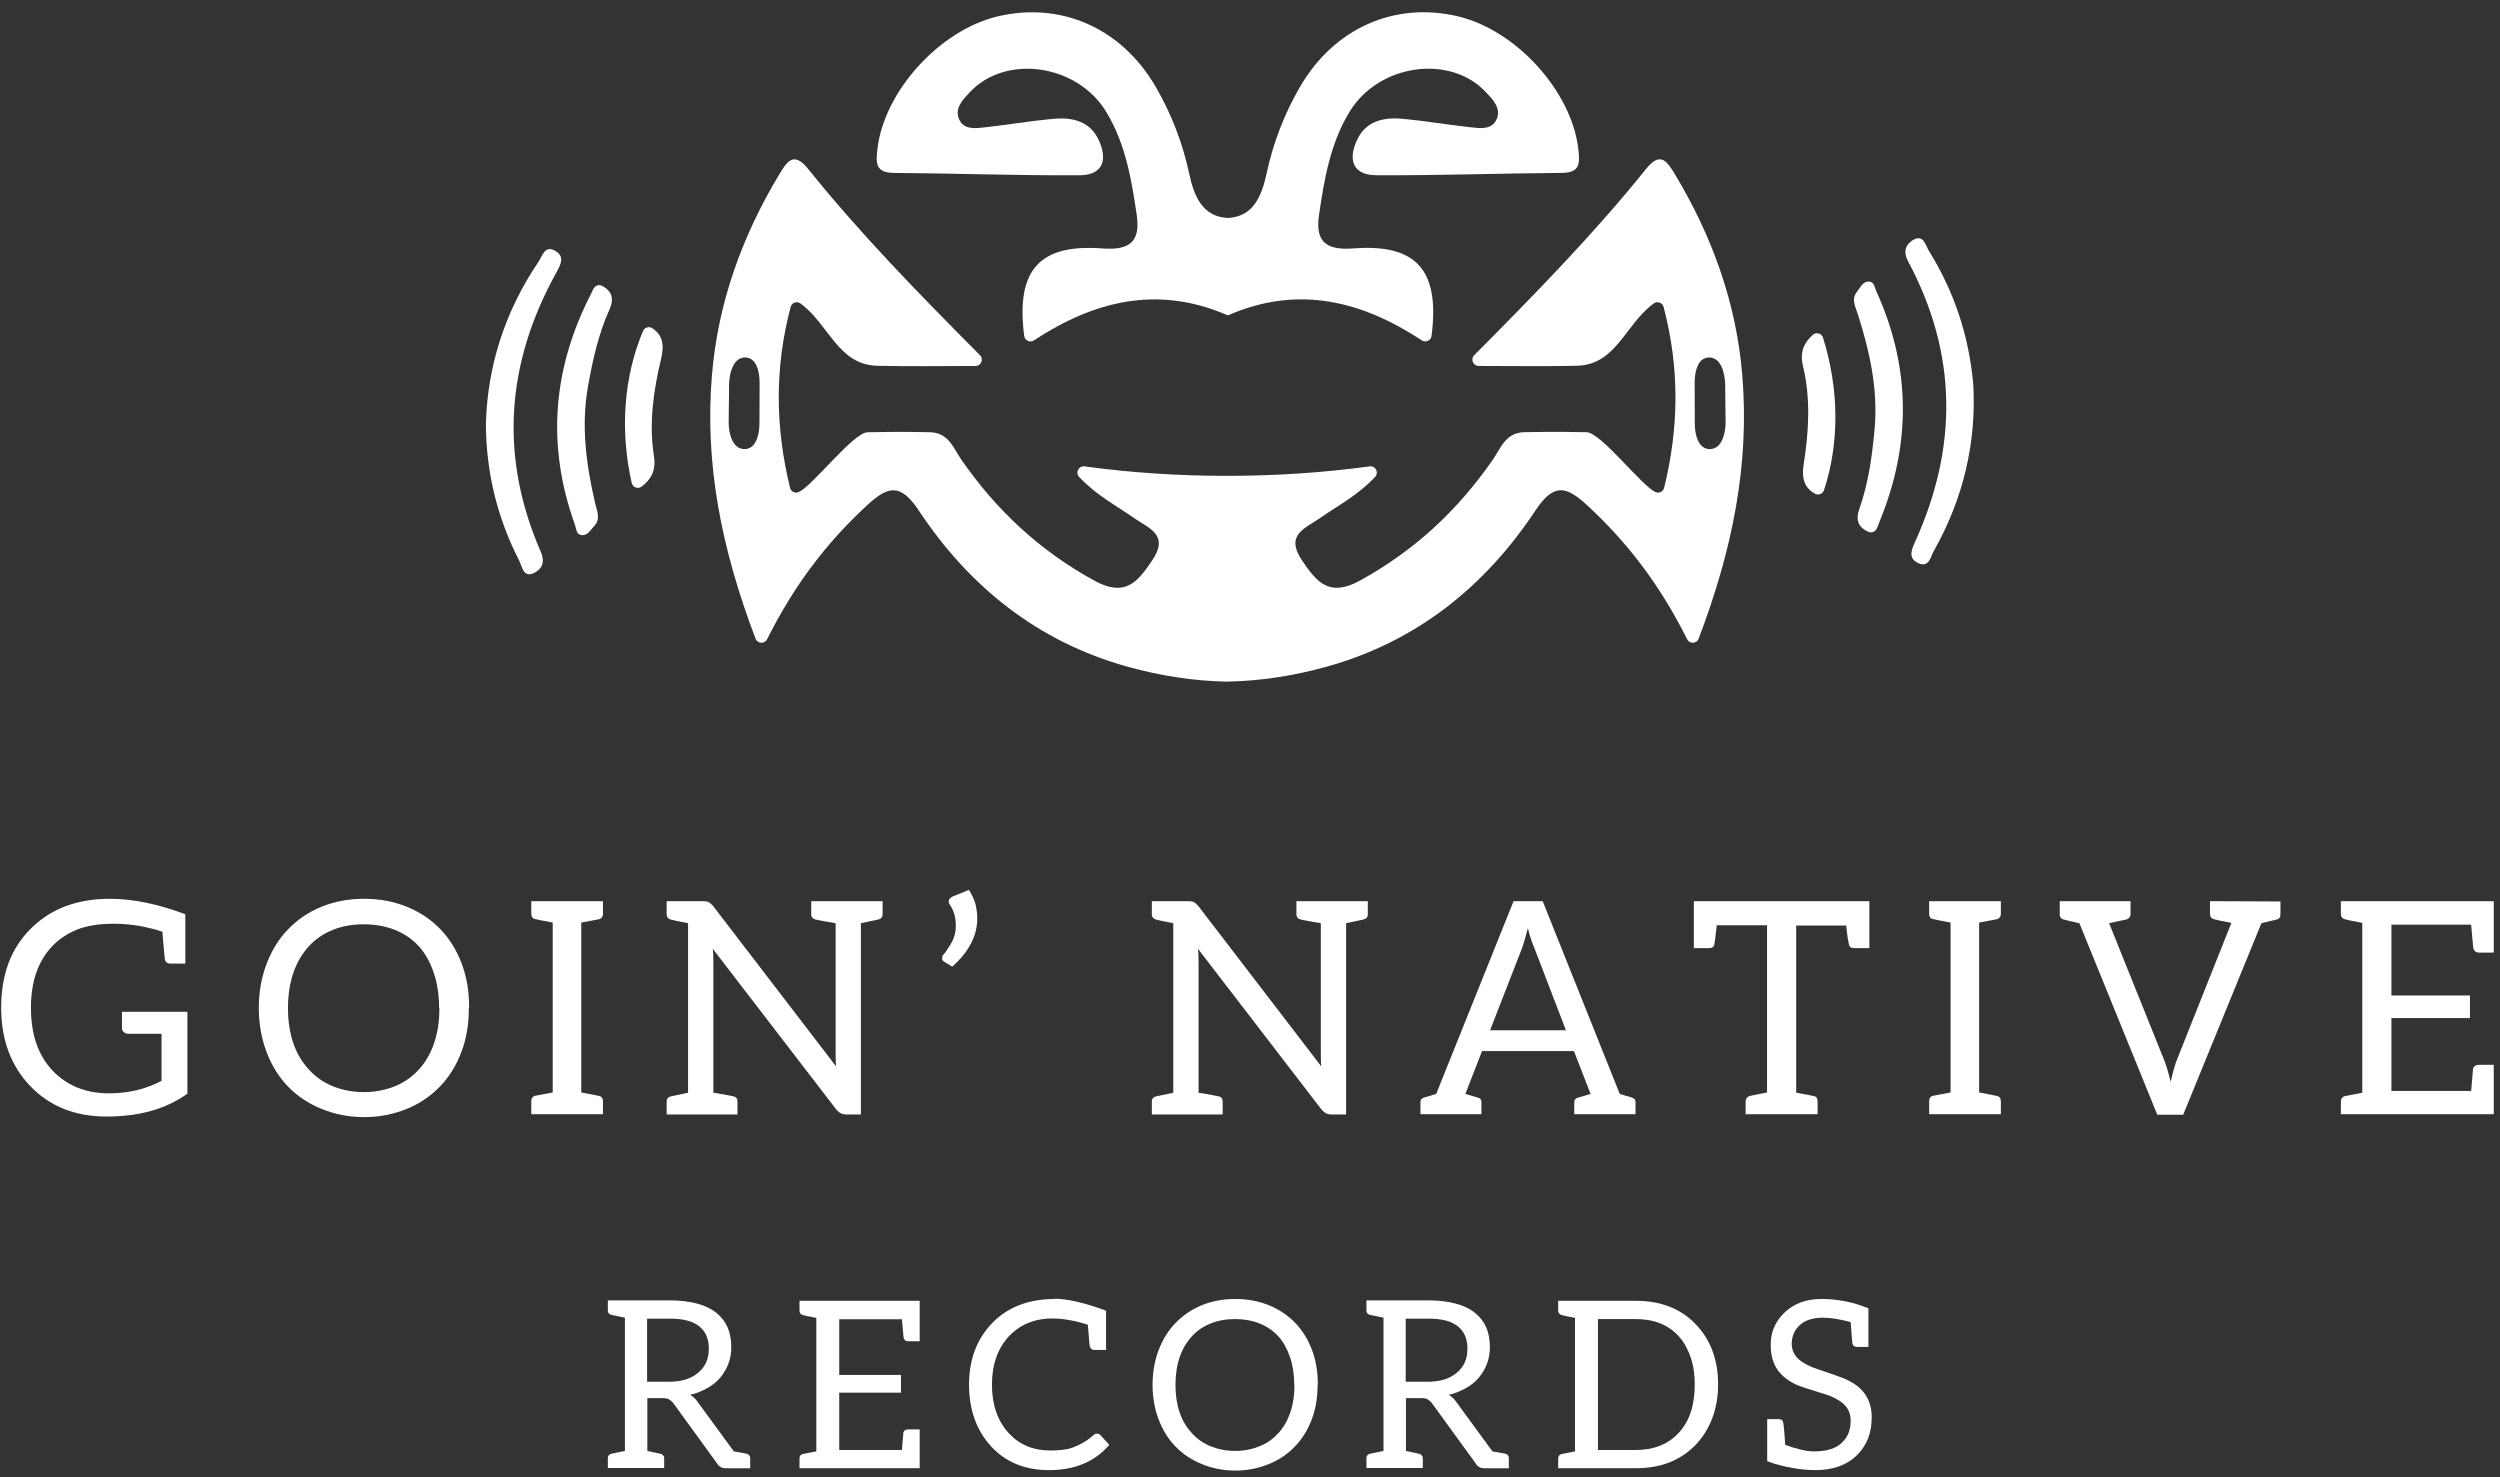
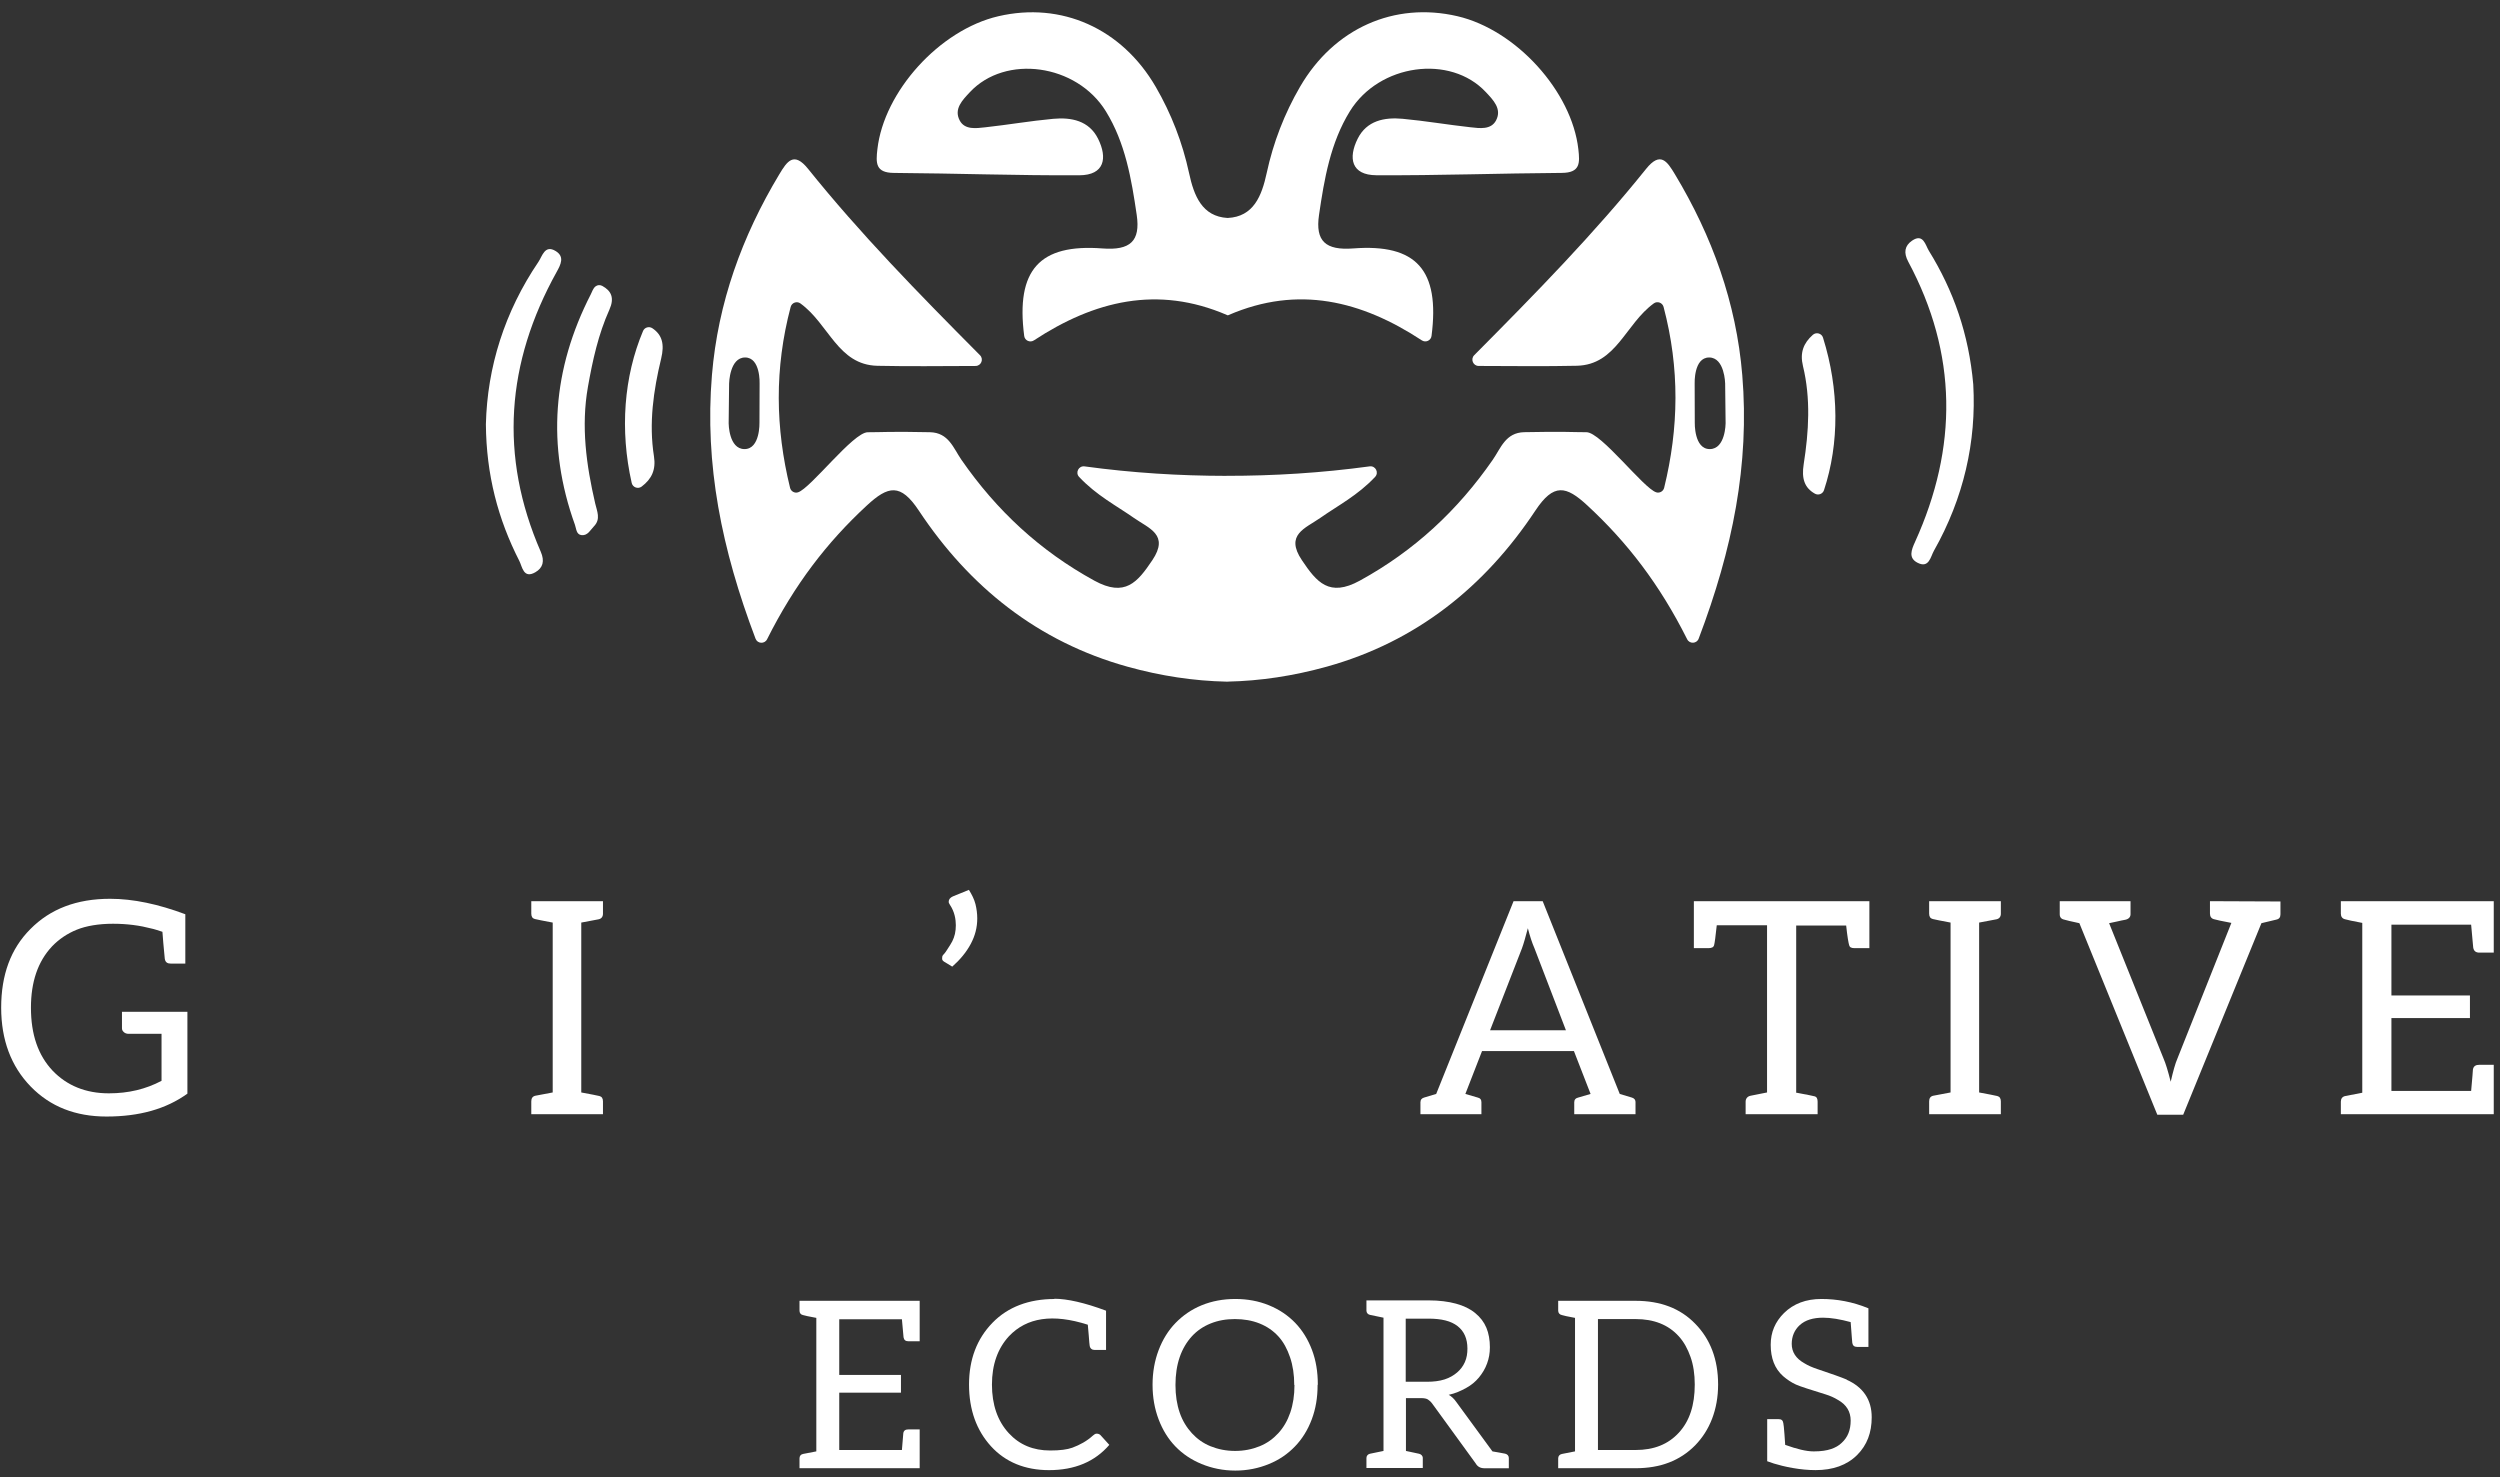
<svg xmlns="http://www.w3.org/2000/svg" width="132" height="78" viewBox="0 0 132 78" fill="none">
  <rect x="0" y="0" width="132" height="78" fill="#333333" stroke="none" />
  <path fill-rule="evenodd" clip-rule="evenodd" d="M8.529 57.068V54.586H6.786C6.691 54.586 6.597 54.555 6.534 54.492C6.471 54.429 6.44 54.383 6.44 54.288V53.423H9.895V57.744C8.765 58.56 7.35 58.953 5.623 58.953C3.989 58.953 2.655 58.434 1.618 57.366C0.581 56.298 0.062 54.9 0.062 53.204C0.062 51.476 0.566 50.094 1.602 49.057C2.655 47.989 4.052 47.456 5.811 47.456C7.037 47.456 8.356 47.738 9.785 48.272V50.879H9.032C8.843 50.879 8.733 50.816 8.701 50.628C8.701 50.55 8.639 50.078 8.576 49.199C8.325 49.12 8.152 49.057 7.995 49.026C7.398 48.868 6.723 48.774 5.968 48.774C5.215 48.774 4.555 48.885 4.052 49.089C3.549 49.293 3.11 49.591 2.749 49.968C1.995 50.769 1.634 51.853 1.634 53.204C1.634 54.618 2.01 55.717 2.78 56.534C3.534 57.319 4.523 57.728 5.749 57.728C6.786 57.728 7.696 57.507 8.529 57.068V57.068Z" fill="white" />
-   <path fill-rule="evenodd" clip-rule="evenodd" d="M24.755 53.236C24.755 54.084 24.629 54.837 24.362 55.545C24.095 56.251 23.718 56.864 23.231 57.366C22.744 57.869 22.179 58.262 21.488 58.544C20.797 58.828 20.043 58.984 19.226 58.984C18.409 58.984 17.655 58.828 16.964 58.544C16.273 58.262 15.692 57.869 15.205 57.366C14.718 56.864 14.341 56.251 14.074 55.545C13.807 54.837 13.666 54.068 13.666 53.22C13.666 52.371 13.807 51.602 14.074 50.895C14.341 50.188 14.718 49.576 15.205 49.073C15.692 48.57 16.273 48.162 16.964 47.88C17.655 47.597 18.409 47.456 19.226 47.456C20.043 47.456 20.797 47.597 21.488 47.88C22.179 48.162 22.76 48.555 23.247 49.057C23.734 49.56 24.111 50.172 24.378 50.879C24.645 51.586 24.771 52.356 24.771 53.204L24.755 53.236ZM23.185 53.233C23.185 52.542 23.091 51.914 22.902 51.364C22.714 50.814 22.462 50.344 22.117 49.966C21.771 49.589 21.363 49.306 20.86 49.102C20.357 48.898 19.792 48.803 19.195 48.803C18.599 48.803 18.065 48.898 17.562 49.102C17.059 49.306 16.651 49.589 16.305 49.966C15.96 50.344 15.677 50.814 15.489 51.364C15.3 51.914 15.206 52.542 15.206 53.233C15.206 53.924 15.3 54.537 15.489 55.087C15.677 55.637 15.96 56.091 16.305 56.469C16.651 56.846 17.059 57.145 17.562 57.349C18.065 57.552 18.614 57.663 19.211 57.663C19.808 57.663 20.357 57.552 20.86 57.349C21.363 57.145 21.771 56.846 22.117 56.469C22.462 56.091 22.729 55.637 22.918 55.087C23.106 54.537 23.201 53.924 23.201 53.233H23.185Z" fill="white" />
  <path fill-rule="evenodd" clip-rule="evenodd" d="M30.691 48.712V57.682C31.193 57.775 31.523 57.839 31.649 57.87C31.775 57.901 31.837 57.996 31.837 58.153V58.828H28.052V58.153C28.052 57.996 28.115 57.886 28.272 57.854L29.183 57.682V48.712C28.68 48.618 28.366 48.556 28.24 48.524C28.115 48.493 28.052 48.398 28.052 48.241V47.582H31.837V48.241C31.837 48.398 31.759 48.509 31.602 48.54L30.691 48.712Z" fill="white" />
-   <path fill-rule="evenodd" clip-rule="evenodd" d="M44.152 56.346C44.121 56.126 44.121 55.844 44.121 55.561V48.744C43.508 48.65 43.179 48.571 43.084 48.556C42.927 48.524 42.832 48.43 42.832 48.273V47.582H44.121H45.456H46.602V48.273C46.602 48.43 46.508 48.524 46.351 48.556L45.456 48.744V58.844H44.687C44.466 58.844 44.309 58.765 44.152 58.577L37.634 50.095C37.665 50.362 37.665 50.598 37.665 50.817V57.697C38.293 57.792 38.639 57.87 38.717 57.886C38.875 57.917 38.938 58.011 38.938 58.168V58.844H35.199V58.168C35.199 58.011 35.278 57.917 35.435 57.886L36.33 57.697V48.744C35.827 48.65 35.529 48.587 35.435 48.556C35.278 48.524 35.199 48.415 35.199 48.257V47.582H37.115C37.241 47.582 37.351 47.598 37.413 47.629C37.477 47.66 37.555 47.739 37.65 47.833L44.152 56.315L44.152 56.346Z" fill="white" />
  <path fill-rule="evenodd" clip-rule="evenodd" d="M51.505 47.739C51.567 47.991 51.599 48.242 51.599 48.493C51.599 48.965 51.489 49.404 51.253 49.844C51.018 50.284 50.688 50.676 50.279 51.038L49.839 50.771C49.808 50.739 49.777 50.724 49.761 50.693C49.745 50.661 49.745 50.63 49.745 50.598C49.745 50.535 49.745 50.472 49.808 50.409C49.903 50.315 49.981 50.19 50.06 50.064C50.138 49.938 50.217 49.828 50.279 49.703C50.342 49.577 50.389 49.451 50.421 49.31C50.452 49.168 50.468 49.011 50.468 48.854C50.468 48.698 50.452 48.524 50.405 48.336C50.358 48.148 50.279 47.959 50.154 47.771C50.122 47.708 50.091 47.676 50.091 47.614C50.091 47.488 50.17 47.394 50.311 47.33L51.159 46.985C51.316 47.237 51.442 47.488 51.505 47.739V47.739Z" fill="white" />
-   <path fill-rule="evenodd" clip-rule="evenodd" d="M69.771 56.346C69.739 56.126 69.739 55.844 69.739 55.561V48.744C69.127 48.65 68.797 48.571 68.702 48.556C68.546 48.524 68.451 48.43 68.451 48.273V47.582H69.739H71.074H72.221V48.273C72.221 48.43 72.126 48.524 71.969 48.556L71.074 48.744V58.844H70.305C70.084 58.844 69.927 58.765 69.771 58.577L63.252 50.095C63.284 50.362 63.284 50.598 63.284 50.817V57.697C63.912 57.792 64.258 57.87 64.336 57.886C64.493 57.917 64.556 58.011 64.556 58.168V58.844H60.817V58.168C60.817 58.011 60.896 57.917 61.053 57.886L61.949 57.697V48.744C61.445 48.65 61.148 48.587 61.053 48.556C60.896 48.524 60.817 48.415 60.817 48.257V47.582H62.733C62.859 47.582 62.969 47.598 63.032 47.629C63.095 47.66 63.174 47.739 63.268 47.833L69.771 56.315L69.771 56.346Z" fill="white" />
  <path fill-rule="evenodd" clip-rule="evenodd" d="M86.355 58.2V58.828H83.12L83.12 58.2C83.12 58.059 83.198 57.98 83.34 57.948L83.983 57.76L83.104 55.498H78.251L77.371 57.76L78.014 57.948C78.156 57.98 78.219 58.059 78.219 58.2L78.219 58.828H74.999L74.999 58.2C74.999 58.059 75.077 57.98 75.203 57.948L75.831 57.76L79.916 47.582H81.454L85.523 57.76L86.151 57.948C86.276 57.98 86.355 58.059 86.355 58.2H86.355ZM82.681 54.398L81.017 50.062C80.891 49.779 80.781 49.434 80.671 49.01C80.545 49.481 80.451 49.827 80.357 50.078L78.676 54.398H82.681Z" fill="white" />
  <path fill-rule="evenodd" clip-rule="evenodd" d="M98.703 47.582V50.063H97.933C97.744 50.063 97.666 50.017 97.635 49.907C97.603 49.797 97.54 49.466 97.478 48.87H94.839V57.697C94.839 57.697 94.902 57.697 95.027 57.728C95.435 57.807 95.703 57.854 95.812 57.886C95.923 57.917 95.97 58.011 95.97 58.168V58.828H92.169V58.168C92.169 58.011 92.263 57.886 92.436 57.854C92.608 57.823 92.891 57.76 93.3 57.682V48.854H90.645C90.582 49.451 90.535 49.797 90.504 49.907C90.472 50.017 90.378 50.063 90.189 50.063H89.436V47.582H97.917H98.451L98.703 47.582Z" fill="white" />
  <path fill-rule="evenodd" clip-rule="evenodd" d="M104.498 48.712V57.682C105.001 57.775 105.331 57.839 105.456 57.87C105.582 57.901 105.645 57.996 105.645 58.153V58.828H101.859V58.153C101.859 57.996 101.922 57.886 102.079 57.854L102.99 57.682V48.712C102.488 48.618 102.173 48.556 102.048 48.524C101.922 48.493 101.859 48.398 101.859 48.241V47.582H105.645V48.241C105.645 48.398 105.566 48.509 105.409 48.54L104.498 48.712Z" fill="white" />
  <path fill-rule="evenodd" clip-rule="evenodd" d="M120.408 47.598V48.273C120.408 48.43 120.345 48.524 120.188 48.556L119.403 48.744L115.272 58.859H113.906L109.791 48.744C109.35 48.65 109.084 48.587 108.989 48.556C108.833 48.524 108.754 48.43 108.754 48.273V47.582H112.492V48.273C112.492 48.43 112.382 48.54 112.178 48.571C111.974 48.603 111.707 48.681 111.361 48.744L114.235 55.891C114.346 56.142 114.471 56.551 114.613 57.116C114.738 56.582 114.848 56.158 114.974 55.875L117.817 48.729C117.314 48.634 117.016 48.571 116.921 48.54C116.764 48.509 116.686 48.398 116.686 48.241V47.582L120.408 47.598Z" fill="white" />
  <path fill-rule="evenodd" clip-rule="evenodd" d="M131.67 47.582V50.299H130.916C130.728 50.299 130.617 50.22 130.586 50.032C130.586 49.985 130.539 49.576 130.476 48.822H126.267V52.561H130.413V53.755H126.267V57.603H130.476C130.539 56.912 130.57 56.519 130.57 56.472C130.602 56.284 130.728 56.221 130.916 56.221H131.67V58.828H123.597V58.168C123.597 58.011 123.675 57.901 123.832 57.87L124.728 57.697V48.729C124.225 48.634 123.926 48.571 123.832 48.54C123.675 48.509 123.597 48.398 123.597 48.241V47.582L131.67 47.582Z" fill="white" />
-   <path fill-rule="evenodd" clip-rule="evenodd" d="M39.426 76.758C39.537 76.783 39.611 76.869 39.611 76.981L39.611 77.524L39.389 77.524H38.723L38.328 77.524C38.105 77.524 37.957 77.437 37.858 77.264L35.563 74.104C35.489 74.005 35.414 73.943 35.34 73.894C35.266 73.845 35.143 73.82 34.97 73.82H34.18L34.18 76.61C34.18 76.61 34.773 76.734 34.872 76.758C34.983 76.783 35.069 76.869 35.069 76.981V77.511L34.18 77.511H32.982L32.094 77.511L32.094 76.981C32.094 76.869 32.168 76.783 32.279 76.758C32.39 76.734 32.995 76.61 32.995 76.61V69.574C32.995 69.574 32.39 69.451 32.279 69.425C32.168 69.401 32.094 69.314 32.094 69.203L32.094 68.66H32.982L35.365 68.66C35.933 68.66 36.414 68.722 36.822 68.833C37.229 68.944 37.563 69.104 37.834 69.327C38.105 69.549 38.303 69.808 38.427 70.105C38.55 70.4 38.612 70.758 38.612 71.129C38.612 71.45 38.562 71.722 38.464 71.993C38.365 72.264 38.217 72.511 38.032 72.734C37.846 72.956 37.623 73.141 37.353 73.288C37.081 73.437 36.785 73.573 36.439 73.647C36.587 73.733 36.711 73.845 36.834 74.018L38.747 76.634C38.821 76.647 39.34 76.734 39.439 76.758L39.426 76.758ZM35.29 72.957C35.636 72.957 35.945 72.92 36.216 72.834C36.488 72.748 36.71 72.612 36.883 72.464C37.056 72.315 37.191 72.143 37.291 71.921C37.389 71.698 37.426 71.463 37.426 71.205C37.426 70.686 37.253 70.291 36.907 70.02C36.562 69.748 36.056 69.624 35.365 69.624L34.167 69.624L34.167 72.957L35.303 72.957L35.29 72.957Z" fill="white" />
  <path fill-rule="evenodd" clip-rule="evenodd" d="M48.559 68.683V70.819H47.967C47.818 70.819 47.732 70.757 47.707 70.609C47.707 70.572 47.67 70.25 47.621 69.658H44.312V72.596H47.571V73.534H44.312V76.559H47.621C47.67 76.016 47.695 75.707 47.695 75.67C47.72 75.522 47.818 75.473 47.967 75.473H48.559V77.522H42.214V77.003C42.214 76.88 42.276 76.793 42.399 76.769L43.102 76.633V69.584C42.708 69.511 42.473 69.461 42.399 69.436C42.276 69.412 42.214 69.325 42.214 69.201V68.683L48.559 68.683Z" fill="white" />
  <path fill-rule="evenodd" clip-rule="evenodd" d="M55.659 68.574C56.349 68.574 57.276 68.784 58.399 69.204V69.896V71.278H57.806C57.658 71.278 57.559 71.204 57.535 71.056C57.522 71.006 57.511 70.822 57.485 70.5C57.46 70.18 57.436 69.994 57.436 69.945C55.584 69.352 54.214 69.562 53.275 70.55C52.684 71.191 52.375 72.043 52.375 73.105C52.375 74.166 52.671 75.03 53.264 75.672C53.832 76.289 54.559 76.586 55.449 76.586C55.968 76.586 56.349 76.537 56.621 76.438C57.017 76.289 57.386 76.092 57.708 75.796C57.782 75.734 57.831 75.697 57.906 75.697C57.979 75.697 58.053 75.722 58.102 75.771L58.572 76.289C57.806 77.179 56.745 77.623 55.387 77.623C54.128 77.623 53.091 77.203 52.325 76.364C51.56 75.524 51.165 74.438 51.165 73.105C51.165 71.772 51.584 70.685 52.4 69.845C53.214 69.007 54.325 68.587 55.684 68.587L55.659 68.574Z" fill="white" />
  <path fill-rule="evenodd" clip-rule="evenodd" d="M69.569 73.128C69.569 73.795 69.47 74.387 69.261 74.943C69.051 75.499 68.755 75.98 68.371 76.375C67.99 76.77 67.545 77.078 67.001 77.3C66.459 77.523 65.866 77.647 65.225 77.647C64.582 77.647 63.989 77.523 63.446 77.3C62.904 77.078 62.447 76.77 62.064 76.375C61.682 75.98 61.385 75.499 61.175 74.943C60.965 74.387 60.855 73.783 60.855 73.116C60.855 72.449 60.965 71.844 61.175 71.289C61.385 70.733 61.682 70.252 62.064 69.857C62.447 69.462 62.904 69.141 63.446 68.919C63.989 68.697 64.582 68.586 65.225 68.586C65.866 68.586 66.459 68.697 67.001 68.919C67.545 69.141 68.002 69.45 68.384 69.844C68.767 70.24 69.063 70.721 69.273 71.277C69.483 71.832 69.581 72.437 69.581 73.104L69.569 73.128ZM68.336 73.128C68.336 72.585 68.262 72.091 68.113 71.659C67.966 71.227 67.768 70.856 67.496 70.559C67.225 70.264 66.904 70.041 66.509 69.881C66.115 69.721 65.669 69.647 65.2 69.647C64.732 69.647 64.312 69.721 63.917 69.881C63.522 70.041 63.201 70.264 62.929 70.559C62.658 70.856 62.435 71.227 62.287 71.659C62.139 72.091 62.065 72.585 62.065 73.128C62.065 73.671 62.139 74.152 62.287 74.585C62.435 75.016 62.658 75.374 62.929 75.671C63.201 75.967 63.522 76.202 63.917 76.362C64.312 76.522 64.744 76.609 65.213 76.609C65.682 76.609 66.115 76.522 66.509 76.362C66.904 76.202 67.225 75.967 67.496 75.671C67.768 75.374 67.978 75.016 68.126 74.585C68.274 74.152 68.348 73.671 68.348 73.128L68.336 73.128Z" fill="white" />
  <path fill-rule="evenodd" clip-rule="evenodd" d="M79.481 76.758C79.592 76.783 79.666 76.869 79.666 76.981V77.524H79.444L78.777 77.524L78.382 77.524C78.16 77.524 78.012 77.437 77.913 77.264L75.617 74.104C75.543 74.005 75.469 73.943 75.395 73.894C75.321 73.845 75.197 73.82 75.025 73.82H74.234L74.234 76.61C74.234 76.61 74.827 76.734 74.926 76.758C75.037 76.783 75.123 76.869 75.123 76.981V77.511H74.234L73.037 77.511L72.148 77.511V76.981C72.148 76.869 72.222 76.783 72.333 76.758C72.445 76.734 73.049 76.61 73.049 76.61L73.049 69.574C73.049 69.574 72.445 69.451 72.333 69.425C72.222 69.401 72.148 69.314 72.148 69.203L72.148 68.66H73.037H75.419C75.987 68.66 76.468 68.722 76.876 68.833C77.283 68.944 77.616 69.104 77.888 69.327C78.16 69.549 78.357 69.808 78.481 70.105C78.605 70.4 78.666 70.758 78.666 71.129C78.666 71.45 78.617 71.722 78.517 71.993C78.419 72.264 78.271 72.511 78.086 72.734C77.901 72.956 77.678 73.141 77.407 73.288C77.136 73.437 76.839 73.573 76.493 73.647C76.642 73.733 76.765 73.845 76.888 74.018L78.802 76.634C78.876 76.647 79.394 76.734 79.493 76.758L79.481 76.758ZM75.345 72.957C75.69 72.957 76 72.92 76.271 72.834C76.543 72.748 76.765 72.612 76.938 72.464C77.11 72.315 77.246 72.143 77.345 71.921C77.444 71.698 77.48 71.463 77.48 71.205C77.48 70.686 77.308 70.291 76.962 70.02C76.616 69.748 76.111 69.624 75.419 69.624H74.222L74.222 72.957L75.357 72.957L75.345 72.957Z" fill="white" />
  <path fill-rule="evenodd" clip-rule="evenodd" d="M90.395 74.917C90.185 75.46 89.889 75.916 89.506 76.312C88.704 77.126 87.667 77.522 86.358 77.522L82.272 77.522L82.272 77.003C82.272 76.88 82.346 76.793 82.47 76.769L83.161 76.633L83.161 69.584C82.766 69.511 82.544 69.461 82.47 69.436C82.346 69.412 82.272 69.325 82.272 69.201L82.272 68.683H86.358C87.667 68.683 88.716 69.078 89.506 69.892C90.308 70.709 90.716 71.781 90.716 73.102C90.716 73.769 90.604 74.374 90.395 74.917L90.395 74.917ZM89.26 71.647C89.112 71.227 88.914 70.857 88.643 70.56C88.088 69.943 87.322 69.647 86.359 69.647H84.372L84.372 76.56H86.359C87.322 76.56 88.075 76.264 88.643 75.646C89.211 75.029 89.483 74.19 89.483 73.103C89.483 72.56 89.409 72.067 89.26 71.647V71.647Z" fill="white" />
  <path fill-rule="evenodd" clip-rule="evenodd" d="M97.493 72.845C98.381 73.24 98.826 73.906 98.826 74.832C98.826 75.647 98.579 76.3 98.061 76.82C97.517 77.363 96.777 77.622 95.863 77.622C95.48 77.622 95.073 77.585 94.654 77.51C94.233 77.437 93.913 77.35 93.666 77.276L93.308 77.153V74.931H93.913C94.061 74.931 94.135 74.992 94.159 75.141C94.172 75.19 94.197 75.4 94.221 75.746C94.246 76.091 94.258 76.289 94.258 76.289C94.876 76.51 95.37 76.634 95.764 76.634C96.16 76.634 96.456 76.585 96.678 76.51C96.9 76.437 97.098 76.326 97.246 76.178C97.567 75.882 97.715 75.499 97.715 75.005C97.715 74.536 97.493 74.165 97.047 73.918C96.851 73.795 96.629 73.697 96.382 73.621C95.591 73.375 95.073 73.214 94.826 73.104C94.58 72.993 94.345 72.831 94.147 72.659C93.703 72.265 93.493 71.708 93.493 71.005C93.493 70.338 93.728 69.795 94.197 69.326C94.703 68.833 95.357 68.586 96.171 68.586C96.987 68.586 97.814 68.733 98.653 69.079V71.117H98.061C97.912 71.117 97.826 71.054 97.801 70.906C97.801 70.881 97.764 70.523 97.715 69.807C97.171 69.659 96.678 69.574 96.258 69.574C95.74 69.574 95.32 69.696 95.024 69.968C94.752 70.215 94.603 70.56 94.603 70.956C94.603 71.388 94.826 71.733 95.271 71.98C95.468 72.104 95.703 72.202 95.962 72.289C96.703 72.536 97.221 72.721 97.517 72.845L97.493 72.845Z" fill="white" />
  <path fill-rule="evenodd" clip-rule="evenodd" d="M25.655 22.399C25.728 19.381 26.644 16.46 28.432 13.822C28.633 13.526 28.765 12.901 29.342 13.257C29.819 13.551 29.613 13.96 29.39 14.361C26.731 19.148 26.347 24.072 28.552 29.132C28.765 29.622 28.672 29.982 28.264 30.216C27.637 30.577 27.575 29.92 27.421 29.618C26.292 27.408 25.675 25.062 25.655 22.399V22.399Z" fill="white" />
  <path fill-rule="evenodd" clip-rule="evenodd" d="M31.445 15.121C31.546 15.041 31.688 15.034 31.801 15.096C32.278 15.359 32.454 15.73 32.176 16.351C31.593 17.648 31.29 19.026 31.043 20.424C30.674 22.513 30.956 24.552 31.427 26.584C31.521 26.991 31.729 27.406 31.366 27.782C31.177 27.977 31.035 28.287 30.712 28.256C30.424 28.227 30.431 27.918 30.358 27.713C28.851 23.533 29.175 19.477 31.194 15.539C31.267 15.398 31.311 15.226 31.445 15.121Z" fill="white" />
  <path fill-rule="evenodd" clip-rule="evenodd" d="M33.354 25.5C32.723 22.707 32.94 19.88 33.952 17.477C34.033 17.285 34.271 17.215 34.445 17.331C34.972 17.685 35.089 18.186 34.91 18.929C34.502 20.62 34.254 22.347 34.529 24.091C34.642 24.809 34.406 25.292 33.88 25.691C33.688 25.837 33.407 25.735 33.354 25.5H33.354Z" fill="white" />
  <path fill-rule="evenodd" clip-rule="evenodd" d="M104.188 20.297C104.36 23.314 103.682 26.302 102.112 29.078C101.935 29.39 101.854 30.024 101.249 29.715C100.75 29.461 100.922 29.037 101.112 28.618C103.378 23.628 103.363 18.684 100.754 13.814C100.502 13.343 100.566 12.976 100.954 12.709C101.55 12.299 101.664 12.949 101.843 13.238C103.148 15.352 103.953 17.642 104.188 20.297L104.188 20.297Z" fill="white" />
-   <path fill-rule="evenodd" clip-rule="evenodd" d="M99.003 28.029C98.909 28.116 98.768 28.134 98.65 28.082C98.153 27.858 97.947 27.502 98.175 26.86C98.651 25.52 98.843 24.119 98.975 22.706C99.174 20.591 98.728 18.58 98.094 16.591C97.967 16.193 97.727 15.795 98.059 15.391C98.232 15.181 98.348 14.86 98.672 14.866C98.963 14.87 98.979 15.18 99.07 15.378C100.911 19.426 100.916 23.499 99.22 27.591C99.159 27.738 99.129 27.913 99.003 28.029Z" fill="white" />
  <path fill-rule="evenodd" clip-rule="evenodd" d="M96.255 17.828C97.112 20.564 97.124 23.402 96.307 25.881C96.242 26.079 96.011 26.169 95.828 26.067C95.274 25.756 95.116 25.265 95.235 24.509C95.505 22.79 95.613 21.047 95.197 19.329C95.026 18.622 95.223 18.121 95.716 17.68C95.896 17.52 96.184 17.598 96.255 17.828L96.255 17.828Z" fill="white" />
  <path fill-rule="evenodd" clip-rule="evenodd" d="M47.2 9.13C50.464 9.153 53.728 9.272 56.991 9.255C58.321 9.248 58.484 8.342 57.978 7.325C57.502 6.369 56.567 6.185 55.605 6.274C54.405 6.385 53.216 6.591 52.018 6.722C51.534 6.775 50.937 6.866 50.67 6.356C50.352 5.748 50.825 5.279 51.208 4.868C53.085 2.856 56.844 3.369 58.39 5.877C59.418 7.544 59.741 9.45 60.019 11.35C60.222 12.738 59.673 13.23 58.207 13.118C54.888 12.866 53.627 14.248 54.078 17.738C54.109 17.982 54.386 18.107 54.591 17.972C57.769 15.884 61.116 15.049 64.788 16.634C64.788 16.634 64.807 16.648 64.828 16.648C64.849 16.648 64.875 16.632 64.875 16.632C68.547 15.047 71.894 15.883 75.072 17.971C75.278 18.106 75.554 17.981 75.585 17.737C76.036 14.246 74.776 12.864 71.456 13.117C69.99 13.228 69.441 12.736 69.644 11.349C69.922 9.448 70.246 7.542 71.273 5.875C72.819 3.367 76.578 2.854 78.455 4.866C78.838 5.277 79.311 5.746 78.993 6.355C78.726 6.864 78.129 6.773 77.645 6.72C76.448 6.589 75.257 6.383 74.058 6.272C73.096 6.183 72.161 6.368 71.685 7.324C71.179 8.34 71.342 9.246 72.672 9.253C75.935 9.27 79.199 9.151 82.463 9.129C83.44 9.122 83.42 8.609 83.337 7.879C82.993 4.833 80.057 1.58 76.953 0.856C73.624 0.08 70.437 1.49 68.641 4.584C67.817 6.002 67.228 7.527 66.882 9.134C66.621 10.343 66.188 11.446 64.817 11.509C63.469 11.432 63.04 10.336 62.782 9.136C62.435 7.529 61.845 6.003 61.023 4.586C59.226 1.492 56.038 0.082 52.71 0.858C49.606 1.581 46.67 4.835 46.326 7.88C46.243 8.61 46.223 9.124 47.2 9.13L47.2 9.13Z" fill="white" />
  <path fill-rule="evenodd" clip-rule="evenodd" d="M91.992 19.806C91.676 15.99 90.405 12.475 88.436 9.202C88.022 8.514 87.669 7.977 86.913 8.918C84.185 12.315 81.142 15.43 77.838 18.755C77.63 18.964 77.779 19.321 78.073 19.322C79.977 19.327 81.617 19.349 83.256 19.312C85.344 19.265 85.818 17.108 87.321 16.019C87.509 15.882 87.777 15.981 87.837 16.206C88.695 19.457 88.643 22.592 87.867 25.757C87.821 25.941 87.629 26.052 87.448 25.994C86.775 25.78 84.535 22.821 83.765 22.821C82.996 22.821 82.602 22.776 80.482 22.819C79.49 22.84 79.242 23.666 78.817 24.278C76.967 26.948 74.674 29.082 71.798 30.658C70.181 31.544 69.524 30.746 68.739 29.576C67.836 28.229 68.916 27.902 69.707 27.348C70.646 26.69 71.692 26.154 72.606 25.18C72.82 24.951 72.628 24.581 72.318 24.624C69.763 24.972 67.259 25.125 64.759 25.124L64.759 25.126C62.281 25.123 59.797 24.971 57.265 24.625C56.955 24.583 56.762 24.953 56.977 25.181C57.891 26.156 58.936 26.692 59.876 27.35C60.667 27.904 61.747 28.231 60.844 29.577C60.059 30.747 59.402 31.545 57.785 30.66C54.908 29.084 52.616 26.95 50.765 24.279C50.341 23.668 50.092 22.841 49.1 22.821C46.981 22.777 46.587 22.823 45.817 22.823C45.048 22.823 42.808 25.781 42.135 25.995C41.955 26.053 41.761 25.942 41.716 25.759C40.94 22.593 40.888 19.458 41.746 16.208C41.806 15.982 42.074 15.884 42.262 16.021C43.765 17.109 44.239 19.267 46.327 19.314C47.966 19.35 49.606 19.329 51.509 19.323C51.804 19.323 51.953 18.966 51.745 18.757C48.44 15.432 45.398 12.317 42.67 8.92C41.914 7.979 41.56 8.516 41.147 9.203C39.178 12.477 37.907 15.992 37.59 19.808C37.199 24.518 38.1 28.997 39.893 33.724C39.996 33.994 40.372 34.013 40.501 33.755C41.953 30.858 43.664 28.636 45.77 26.689C46.897 25.647 47.548 25.501 48.516 26.962C51.186 30.99 54.806 33.887 59.527 35.2C61.299 35.694 63.05 35.954 64.759 35.991L64.759 35.991L64.76 35.991C64.781 35.991 64.802 35.992 64.824 35.992L64.824 35.989C66.533 35.953 68.283 35.692 70.056 35.199C74.777 33.885 78.397 30.988 81.067 26.96C82.035 25.5 82.686 25.645 83.812 26.687C85.919 28.634 87.63 30.857 89.082 33.753C89.211 34.011 89.587 33.992 89.689 33.723C91.483 28.996 92.383 24.516 91.992 19.806ZM40.107 20.253L40.1 22.316C40.1 22.316 40.142 23.712 39.31 23.712C38.477 23.712 38.473 22.352 38.473 22.352L38.497 20.249C38.497 20.249 38.52 18.875 39.342 18.875C40.163 18.875 40.107 20.253 40.107 20.253L40.107 20.253ZM90.275 23.712C89.443 23.712 89.484 22.316 89.484 22.316L89.478 20.253C89.478 20.253 89.422 18.875 90.243 18.875C91.065 18.875 91.088 20.249 91.088 20.249L91.112 22.352C91.112 22.352 91.107 23.712 90.275 23.712L90.275 23.712Z" fill="white" />
</svg>